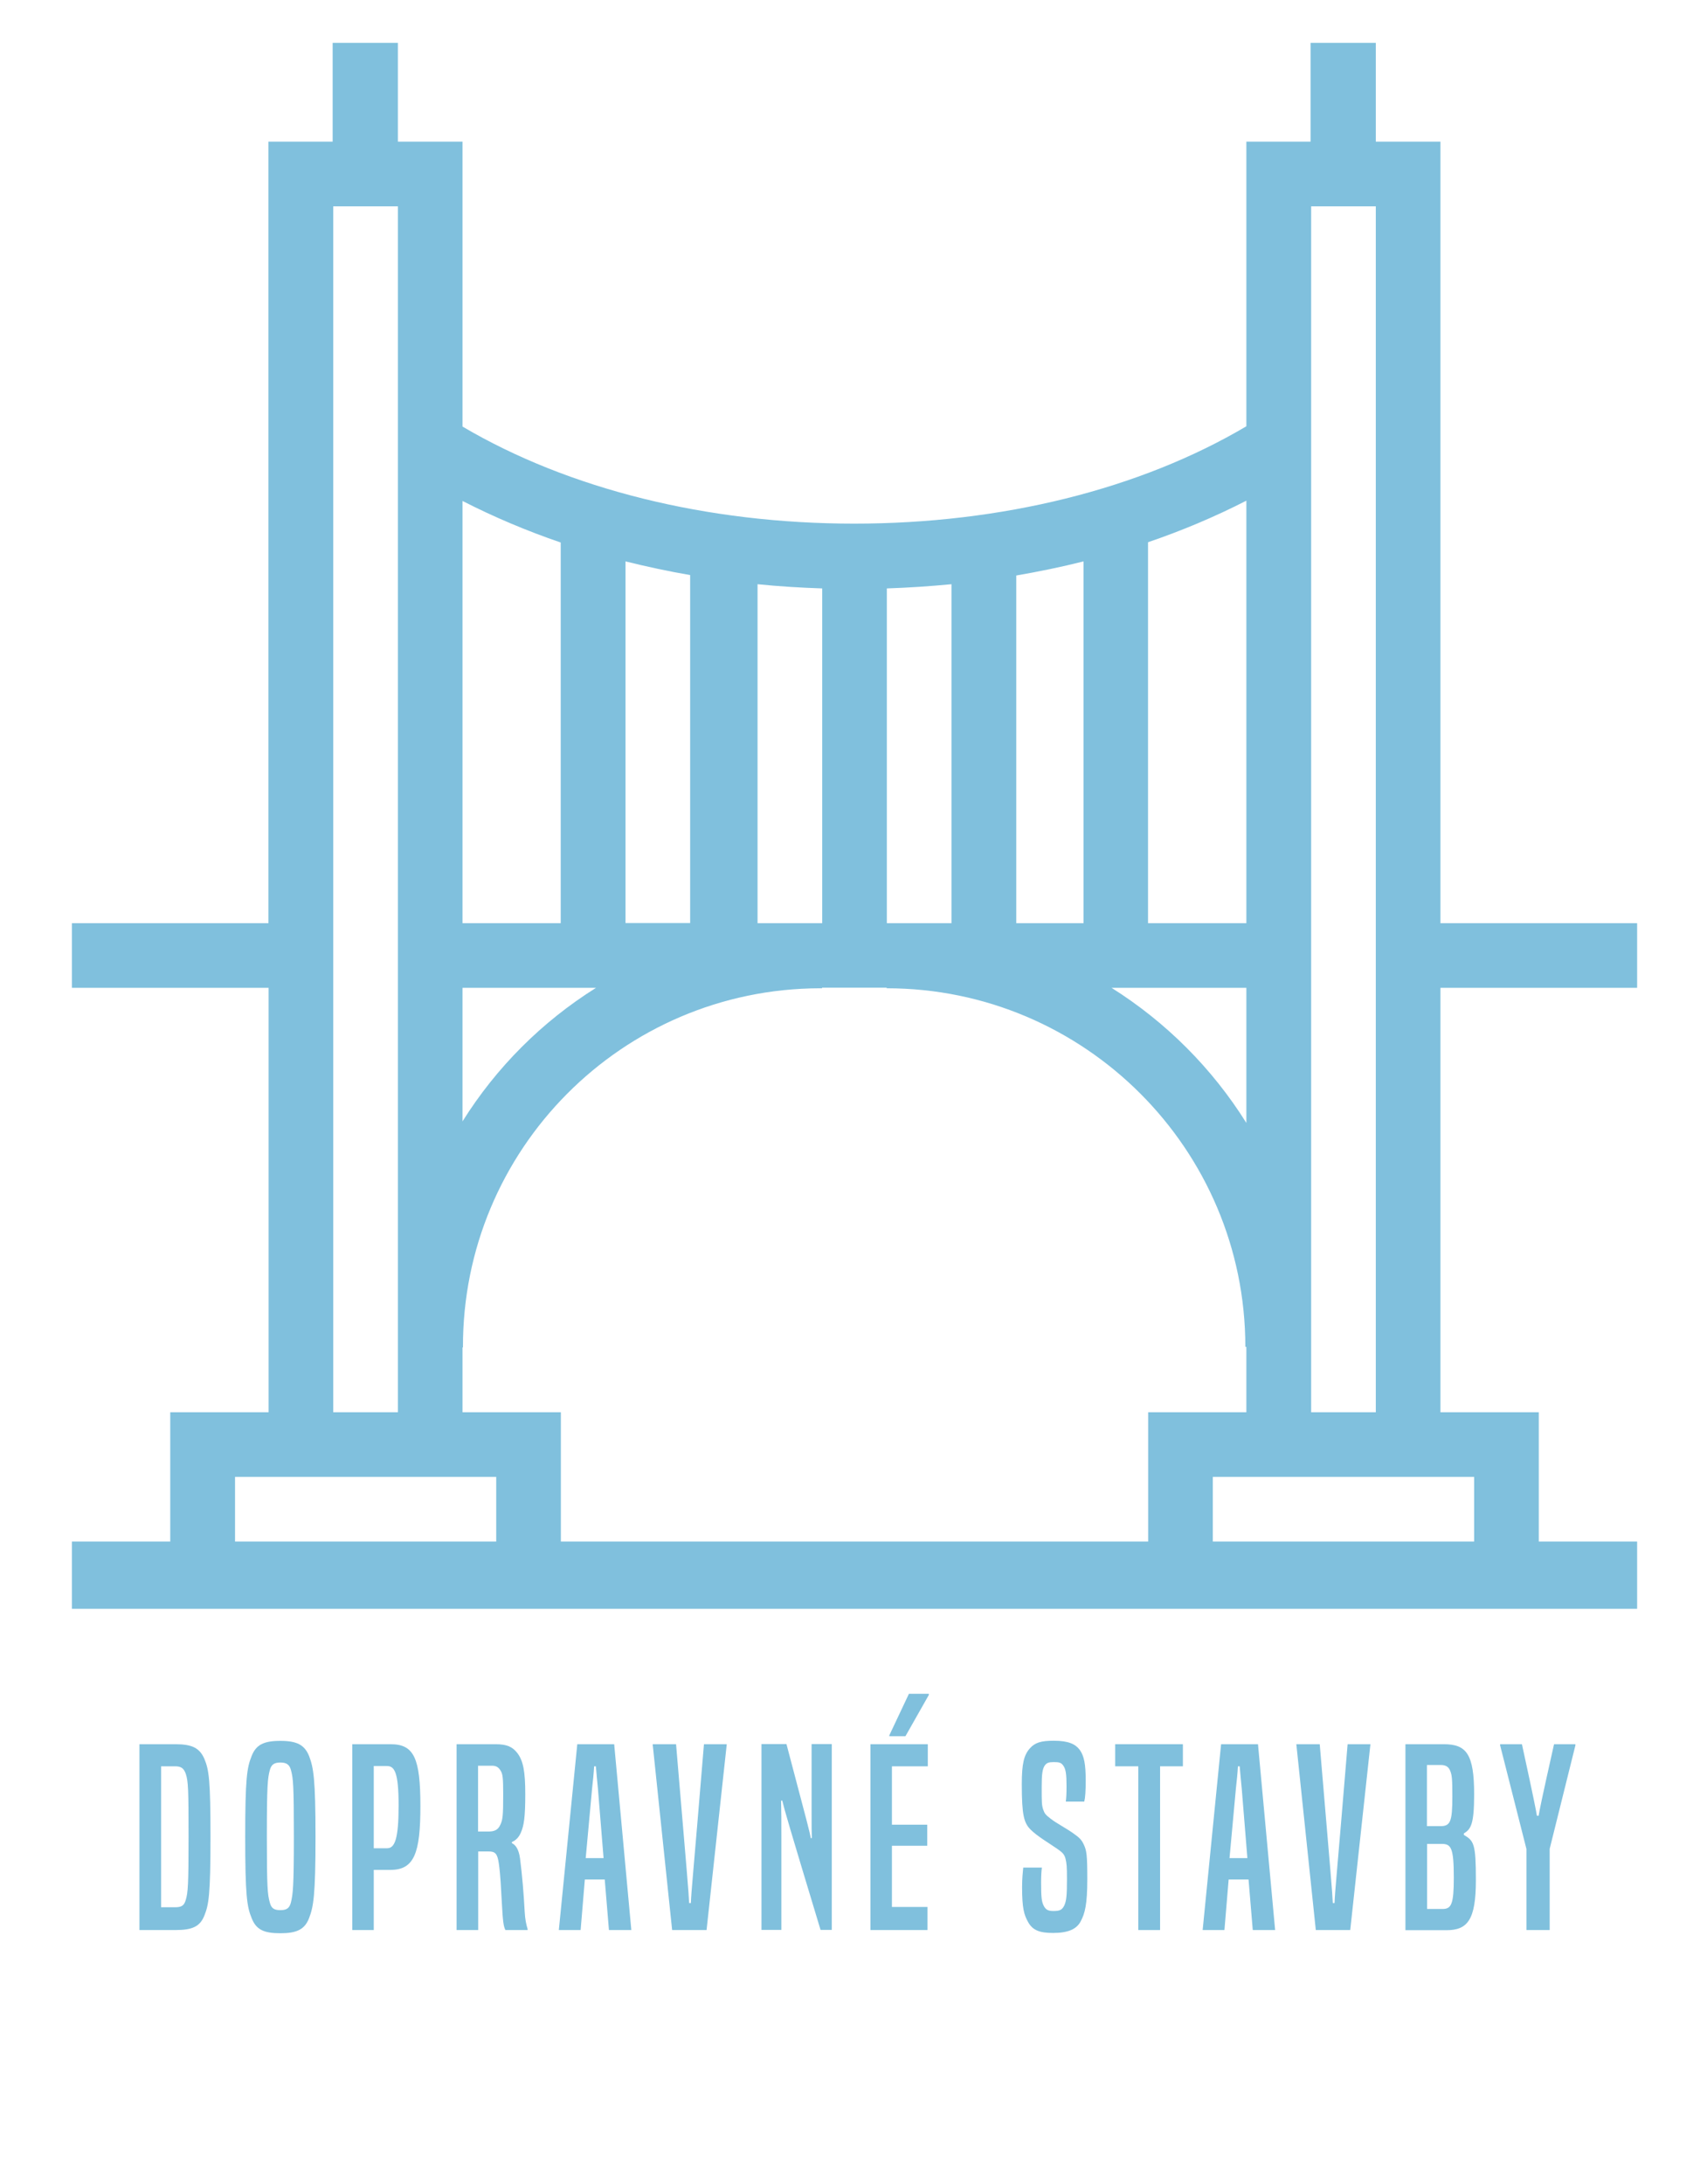
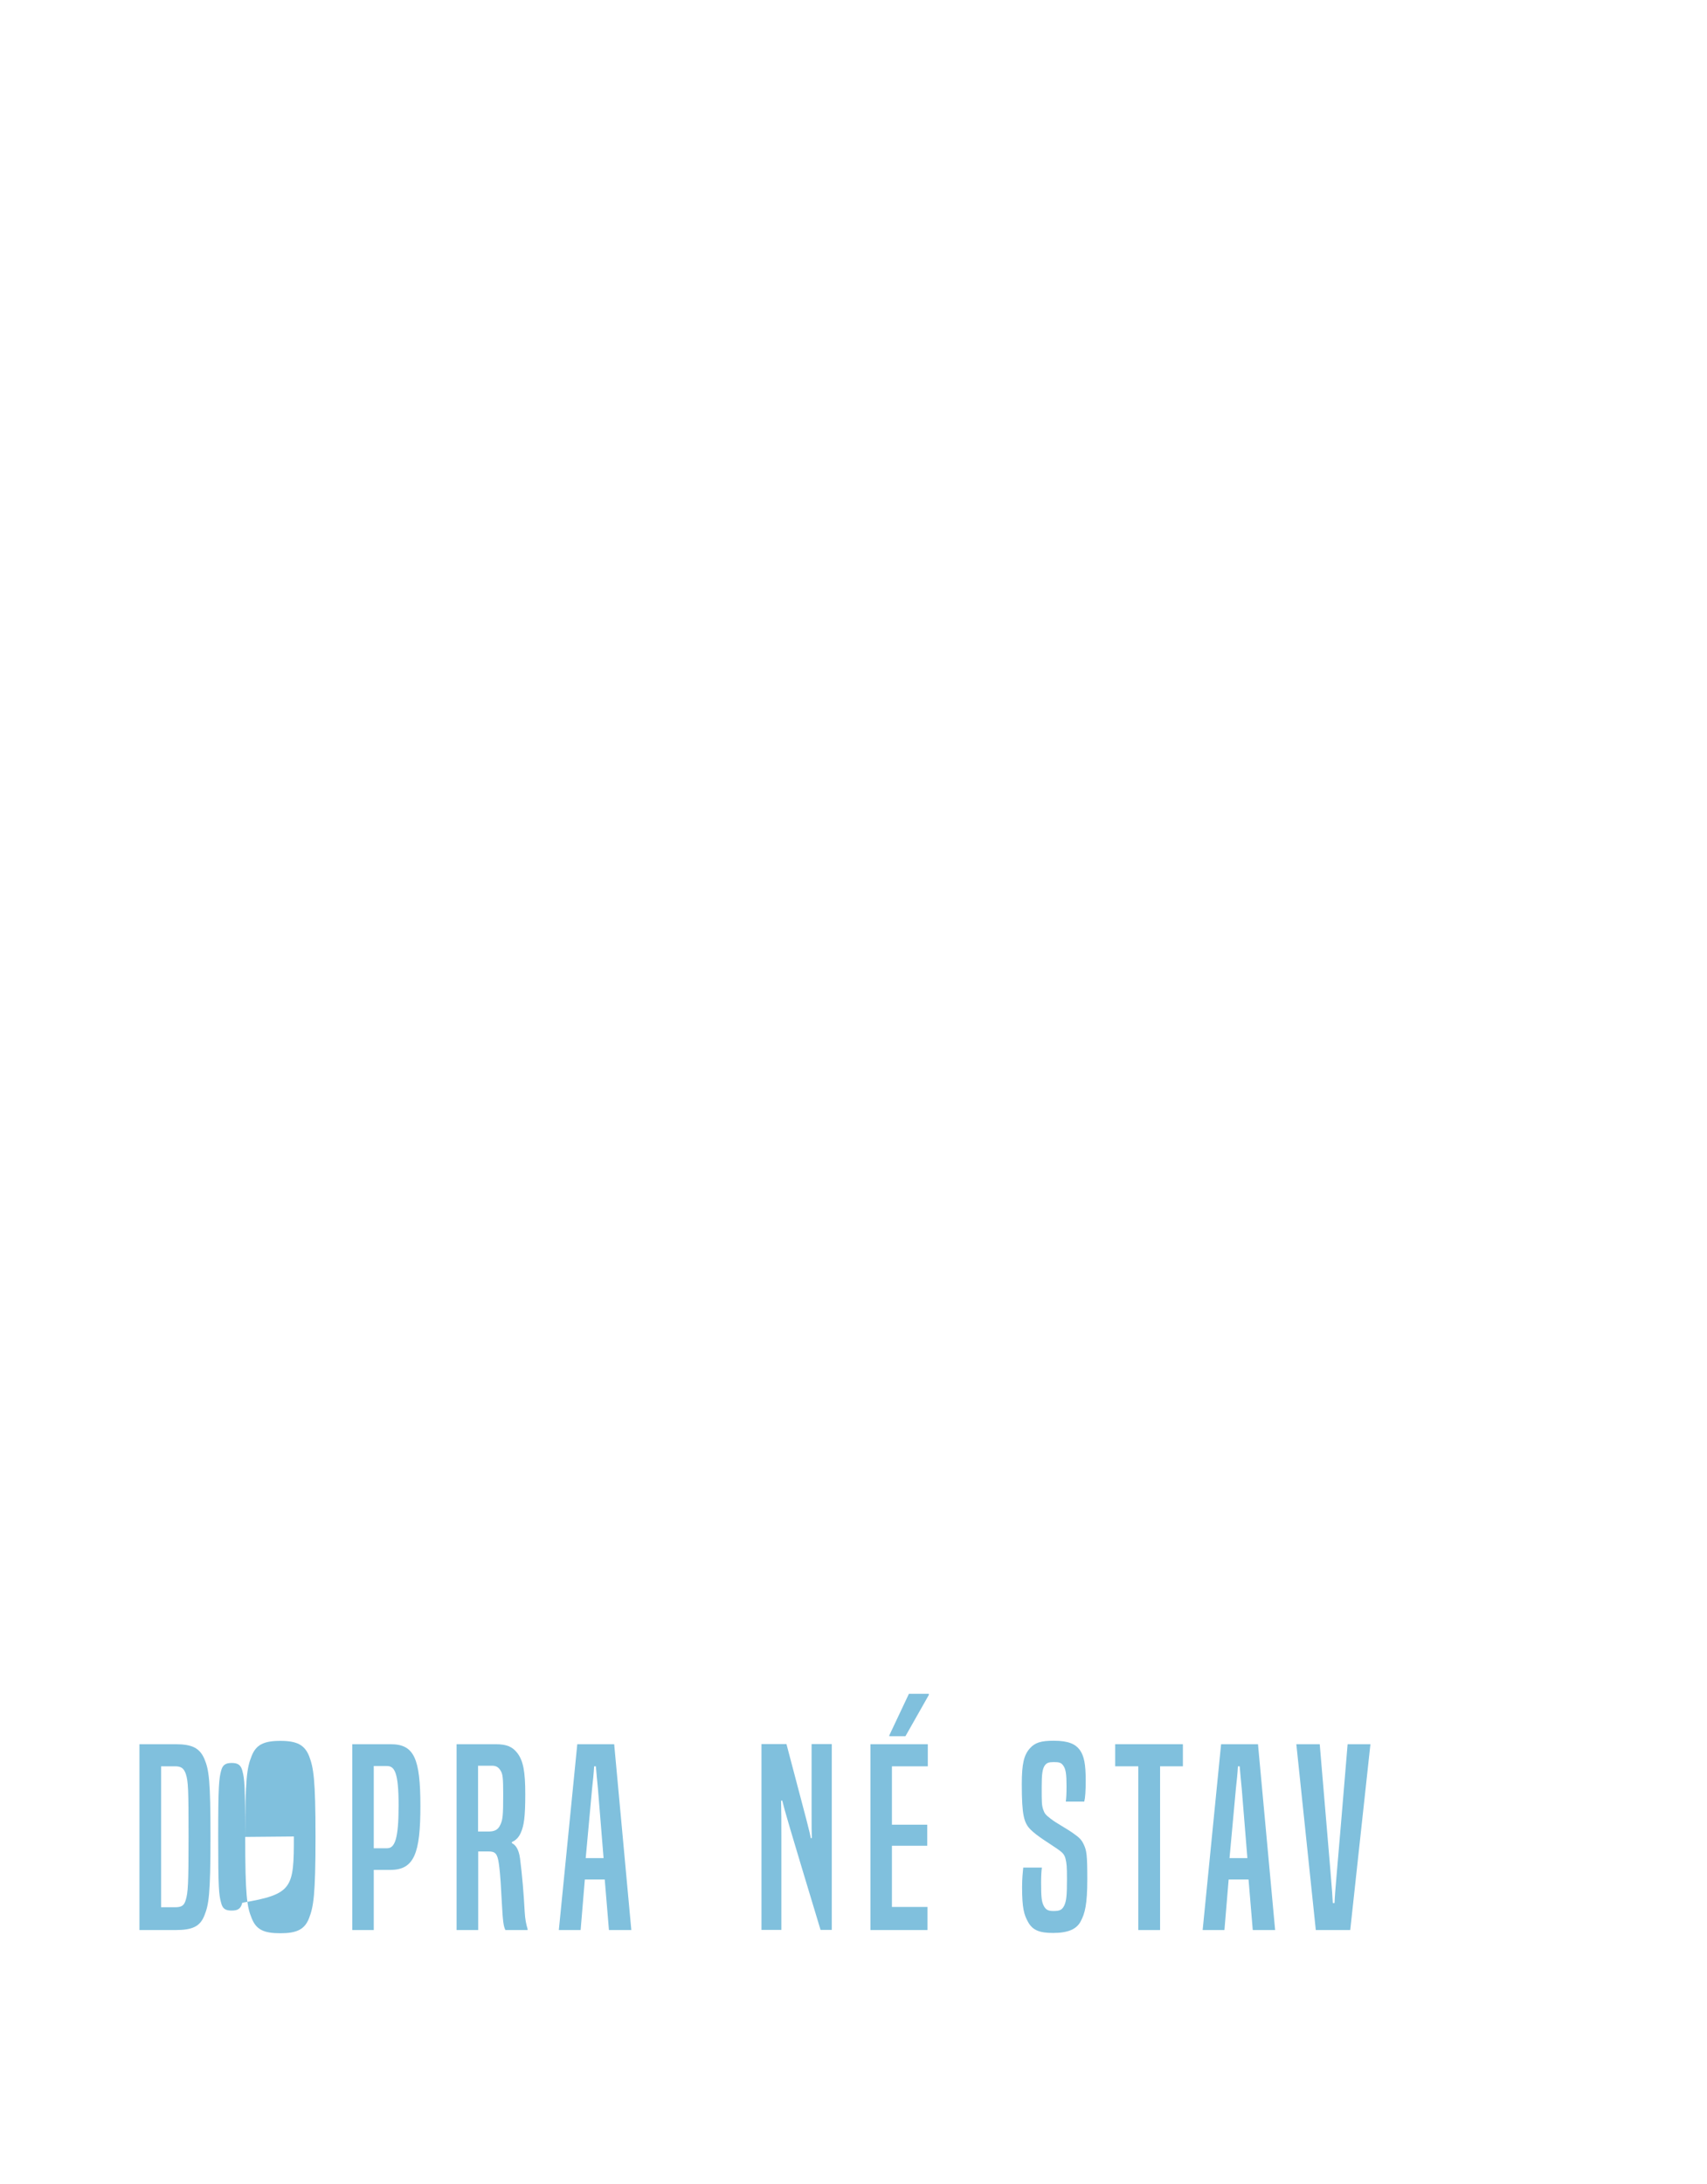
<svg xmlns="http://www.w3.org/2000/svg" version="1.1" id="Layer_1" x="0px" y="0px" viewBox="0 0 1175.1 1503.2" style="enable-background:new 0 0 1175.1 1503.2;" xml:space="preserve">
  <style type="text/css">
	.st0{fill:#80C0DD;}
</style>
  <title>Artboard 1</title>
-   <path class="st0" d="M1127,679.9v-44.5H991.6V97.5h-44.5v-68h-44.9v68H858v195.9c-73.2,43.3-168.5,67-270,67  c-101.3,0-196.5-23.7-269.6-66.8V97.5h-44.5v-68H229v68h-44.2v537.9H49.5v44.5h135.4V972h-67.7v89H49.5v46.3H1127V1061h-67.7v-89  h-67.7V679.9H1127z M318.4,679.9h91.9c-37.2,23.3-68.6,54.7-91.9,91.9V679.9z M430.6,635.4v-249c14.6,3.6,29.4,6.8,44.5,9.4v239.5  h-44.5V635.4z M521.5,635.4V402.1c14.7,1.5,29.5,2.4,44.5,2.9v230.4H521.5z M699.6,635.4V396.1c15.7-2.7,31.2-5.9,46.3-9.7v249  H699.6z M655,635.4h-44.5V405c15-0.5,29.8-1.5,44.5-2.9V635.4z M858,679.9v93c-23.5-37.6-55.3-69.4-92.8-93H858z M858,635.4h-67.7  V373.2c23.2-7.9,45.8-17.4,67.7-28.6V635.4z M386,373.4v262h-67.6V344.8C340.3,356,362.9,365.5,386,373.4L386,373.4z M229.4,142  h44.5v830h-44.5V142z M161.8,1061v-44.5h179.8v44.5H161.8z M386.1,1061v-89h-67.7v-44.6h0.3c-0.4-136.1,109.5-246.8,245.6-247.2  c0.5,0,1,0,1.6,0v-0.4h44.5v0.4c136.1,0,246.9,110.7,246.9,246.8h0.7v45h-67.6v89H386.1z M1014.8,1016.5v44.5H834.9v-44.5H1014.8z   M902.6,972V142h44.5v830H902.6z" />
  <g>
    <path class="st0" d="M96,1328.4v-127.9h24.8c11.3,0,16.6,2.5,19.9,10.1c3.2,7.6,4.2,15,4.2,53.7c0,40.1-1.2,46.6-4.2,54.1   c-3,7.6-8.3,10-19.9,10H96z M120.5,1312.7c4.6,0,6.3-1.2,7.4-5.1c1.5-5.1,1.9-10.1,1.9-43.4c0-32.3-0.2-38.2-1.9-43.3   c-1.4-3.9-3.2-5.2-7.4-5.2h-9.6v97H120.5z" />
-     <path class="st0" d="M168.8,1264.3c0-40.2,1.2-47.7,4.4-55.6c3-7.8,8.3-10.5,19.8-10.5c11.3,0,16.7,2.7,19.8,10.5   c3,7.9,4.4,15.4,4.4,55.6s-1.4,48-4.4,55.8c-3,7.9-8.5,10.5-19.8,10.5c-11.5,0-16.7-2.5-19.8-10.5   C170,1312.3,168.8,1304.6,168.8,1264.3z M202.3,1264c0-35.7-0.5-39.9-1.9-45.3c-1-4.1-3-5.6-7.4-5.6s-6.3,1.5-7.3,5.4   c-1.4,5.4-2,9.8-2,45.5c0,35.5,0.5,39.9,2,45.3c1,4.1,2.9,5.4,7.3,5.4s6.3-1.4,7.3-5.4C201.6,1303.7,202.3,1299.5,202.3,1264z" />
+     <path class="st0" d="M168.8,1264.3c0-40.2,1.2-47.7,4.4-55.6c3-7.8,8.3-10.5,19.8-10.5c11.3,0,16.7,2.7,19.8,10.5   c3,7.9,4.4,15.4,4.4,55.6s-1.4,48-4.4,55.8c-3,7.9-8.5,10.5-19.8,10.5c-11.5,0-16.7-2.5-19.8-10.5   C170,1312.3,168.8,1304.6,168.8,1264.3z c0-35.7-0.5-39.9-1.9-45.3c-1-4.1-3-5.6-7.4-5.6s-6.3,1.5-7.3,5.4   c-1.4,5.4-2,9.8-2,45.5c0,35.5,0.5,39.9,2,45.3c1,4.1,2.9,5.4,7.3,5.4s6.3-1.4,7.3-5.4C201.6,1303.7,202.3,1299.5,202.3,1264z" />
    <path class="st0" d="M242.5,1328.4v-127.9H269c16.1,0,20.4,9.8,20.4,42.6c0,32.3-4.2,43.9-20.6,43.9h-11.5v41.4H242.5z    M266.5,1272.1c5.2,0,7.9-6.1,7.9-29.4c0-23.2-2.9-27.2-8.1-27.2h-9v56.6H266.5z" />
    <path class="st0" d="M347.9,1328.4c-1.2-2.7-1.7-4.7-2.5-19.9c-0.5-8.5-0.8-17.4-2-25.9c-1-6.9-2.5-8.3-7.1-8.3h-7.1v54.1h-14.9   v-127.9h27c7.8,0,11.5,1.9,14.7,5.9c4.2,5.4,5.6,12.7,5.6,28.6c0,16.1-1,21.5-2.9,26c-1.5,3.7-3.7,5.7-6.3,6.8v0.8   c2.2,1,4.7,3.7,5.6,10.6c1.5,11.7,2.5,23.7,3.2,36.7c0.3,5.2,1,8.5,2,11.8v0.7H347.9z M335.9,1260.6c4.1,0,6.8-0.8,8.5-4.6   c1.7-3.5,2-6.3,2-21.1c0-11.3-0.3-14-1.9-16.4c-1.5-2.4-3.2-3.2-5.9-3.2h-9.5v45.3H335.9z" />
    <path class="st0" d="M419.2,1328.4l-2.9-34.8h-13.7l-2.9,34.8h-15l12.7-127.9h25.4l11.8,127.9H419.2z M411.6,1230.9   c-0.5-5.2-1-10.1-1.4-15.2h-1.2c-0.3,5.1-0.8,10-1.4,15.2l-4.4,48h12.3L411.6,1230.9z" />
-     <path class="st0" d="M462.7,1328.4l-13.4-127.9h16.1c7.8,92.1,8.6,100.9,9,109.3h1.2c0.3-8.5,1.4-17.2,9-109.3h15.7l-13.9,127.9   H462.7z" />
    <path class="st0" d="M564.9,1328.4c-22.5-74.4-24.7-82.1-26.4-89.1h-0.8c0.2,7.1,0.2,15,0.2,24.3v64.7h-13.7v-127.9h17.2   c15,56.8,16.1,60.7,16.7,64.7h0.8c-0.2-4.2-0.2-8.1-0.2-15.7v-49h13.9v127.9H564.9z" />
    <path class="st0" d="M599.2,1328.4v-127.9h39.5v15.2h-24.7v40.2h24.3v14.5h-24.3v42.1h24.5v15.9H599.2z M612.2,1195.1v-0.7   l13.5-28.6h13.7v0.8l-16.1,28.4H612.2z" />
    <path class="st0" d="M717.2,1285.6c-0.3,2.4-0.5,5.4-0.5,10.1c0,10,0.3,13.2,1.9,16.2c1.4,2.5,2.9,3.4,6.6,3.4   c4.4,0,5.9-0.8,7.4-3.7c1.5-3.2,1.9-6.9,1.9-18.3c0-8.8-0.2-10.6-1-14c-0.8-3-2-4.2-5.4-6.6c-5.6-3.9-14-8.8-18.6-13.4   c-4.6-4.6-6.1-9.8-6.1-31.3c0-14.2,1.5-20.1,5.6-24.7c3.5-3.9,7.6-5.2,16.4-5.2c10.3,0,15,2.4,17.9,6.3c3,4.2,4.1,9.8,4.1,21.1   c0,7.3-0.3,11.7-1,14.5h-12.7c0.3-2.2,0.5-5.2,0.5-10.5c0-8.5-0.5-12-2.4-14.5c-1.4-1.9-2.9-2.2-6.4-2.2s-4.9,0.5-6.3,2.5   c-1.5,2.5-2,5.7-2,14.7c0,10.5,0,12.2,1,15.4c1,2.9,1.7,3.7,5.2,6.4c4.1,3.2,10.3,6.3,15.5,10c4.1,2.9,5.6,4.2,7.3,7.8   c1.9,4.1,2.4,6.9,2.4,23.8c0,17.6-1.7,23.7-4.6,29.1c-2.7,5.1-8.3,7.9-18.9,7.9c-9.1,0-14-1.7-17.2-7.4c-2.9-5.1-4.2-9.8-4.2-24.2   c0-5.9,0.5-10.3,0.8-13.4H717.2z" />
    <path class="st0" d="M783.6,1328.4v-112.7h-15.9v-15.2h46.6v15.2h-15.7v112.7H783.6z" />
    <path class="st0" d="M862.4,1328.4l-2.9-34.8h-13.7l-2.9,34.8h-15l12.7-127.9h25.4l11.8,127.9H862.4z M854.8,1230.9   c-0.5-5.2-1-10.1-1.4-15.2h-1.2c-0.3,5.1-0.8,10-1.4,15.2l-4.4,48h12.3L854.8,1230.9z" />
    <path class="st0" d="M905.8,1328.4l-13.4-127.9h16.1c7.8,92.1,8.6,100.9,9,109.3h1.2c0.3-8.5,1.4-17.2,9-109.3h15.7l-13.9,127.9   H905.8z" />
-     <path class="st0" d="M967.5,1328.4v-127.9H994c15.5,0,20.8,6.8,20.8,34.5c0,20.5-2.2,24-7.1,26.9v1c6.9,4.1,8.3,5.9,8.3,31.1   c0,27.4-5.7,34.5-20.3,34.5H967.5z M991.5,1256.9c6.9,0,8.3-3,8.3-20.3c0-12.5-0.3-14.7-1.4-17.6c-1.2-3.2-3.4-4.2-6.6-4.2h-9.5   v42.1H991.5z M993,1313.9c6.1,0,7.8-3.2,7.8-21.6c0-21.1-2-23.2-8.6-23.2h-9.8v44.8H993z" />
-     <path class="st0" d="M1050.8,1328.4v-55.8l-18.1-71.3v-0.8h15c8.6,39.5,9.6,45.1,10.3,49.2h1.2c0.7-4.1,1.7-9.6,10.6-49.2h14.7v0.8   l-17.7,71.2v55.9H1050.8z" />
  </g>
</svg>